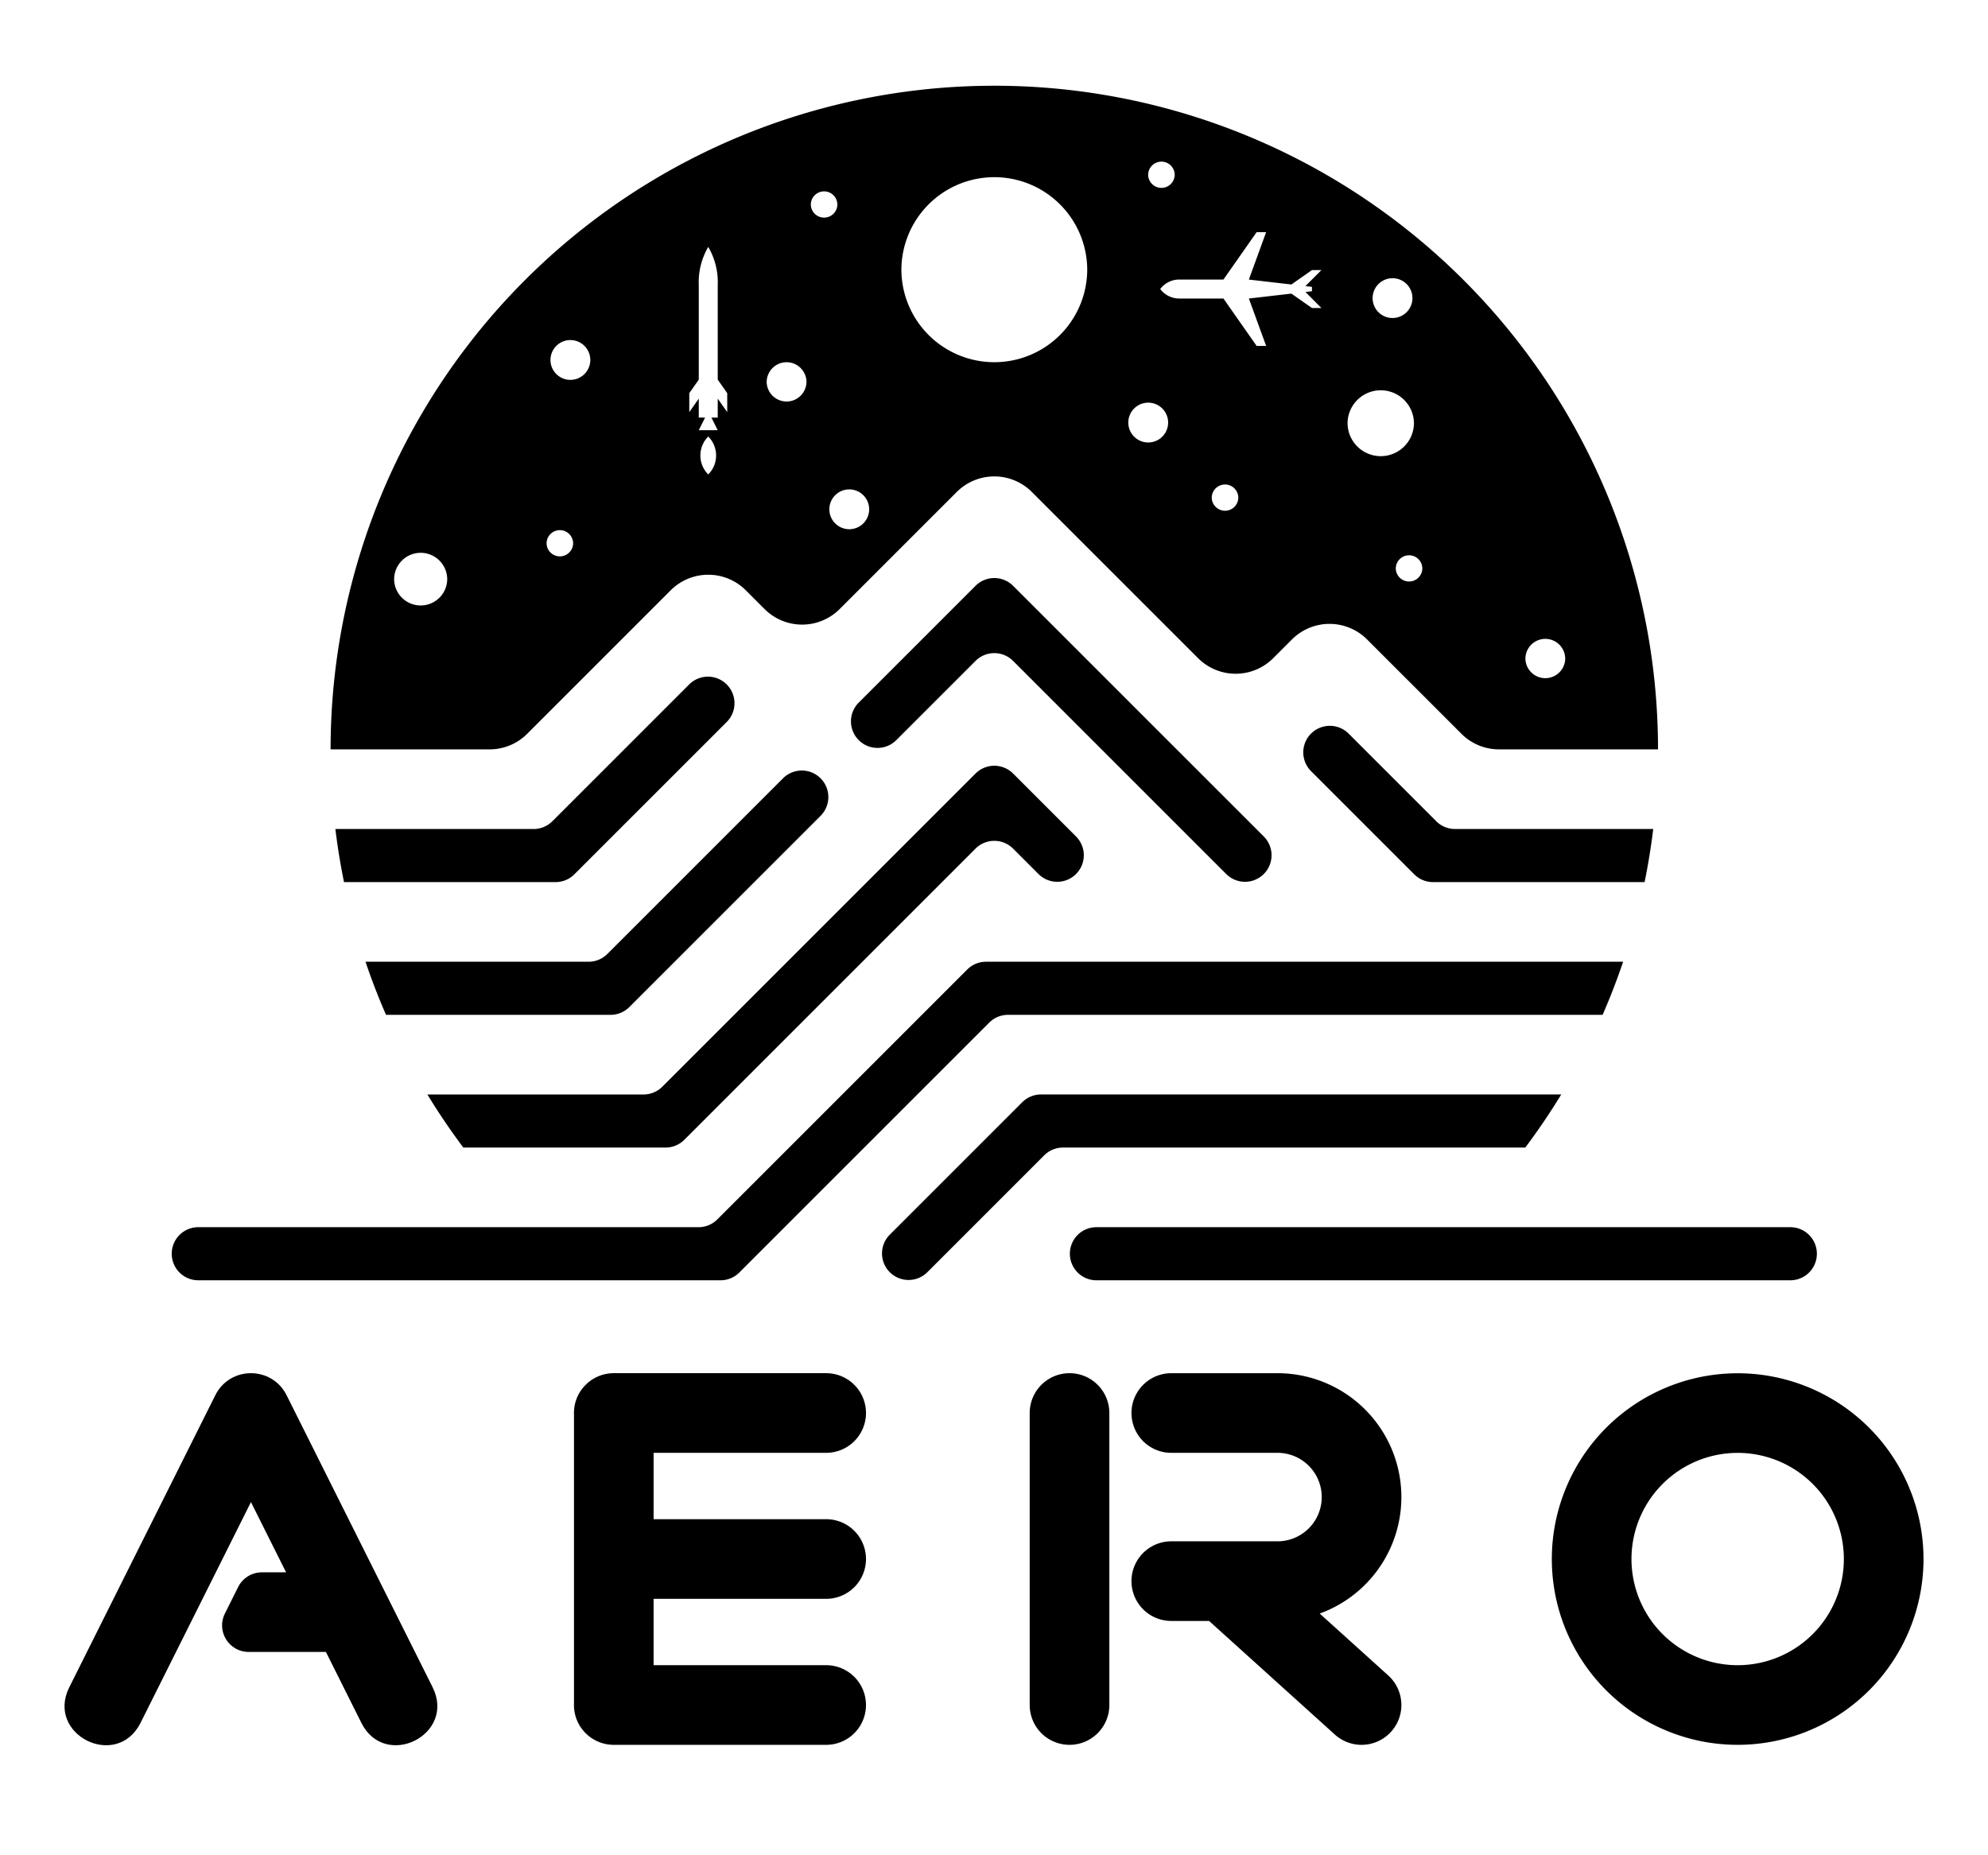
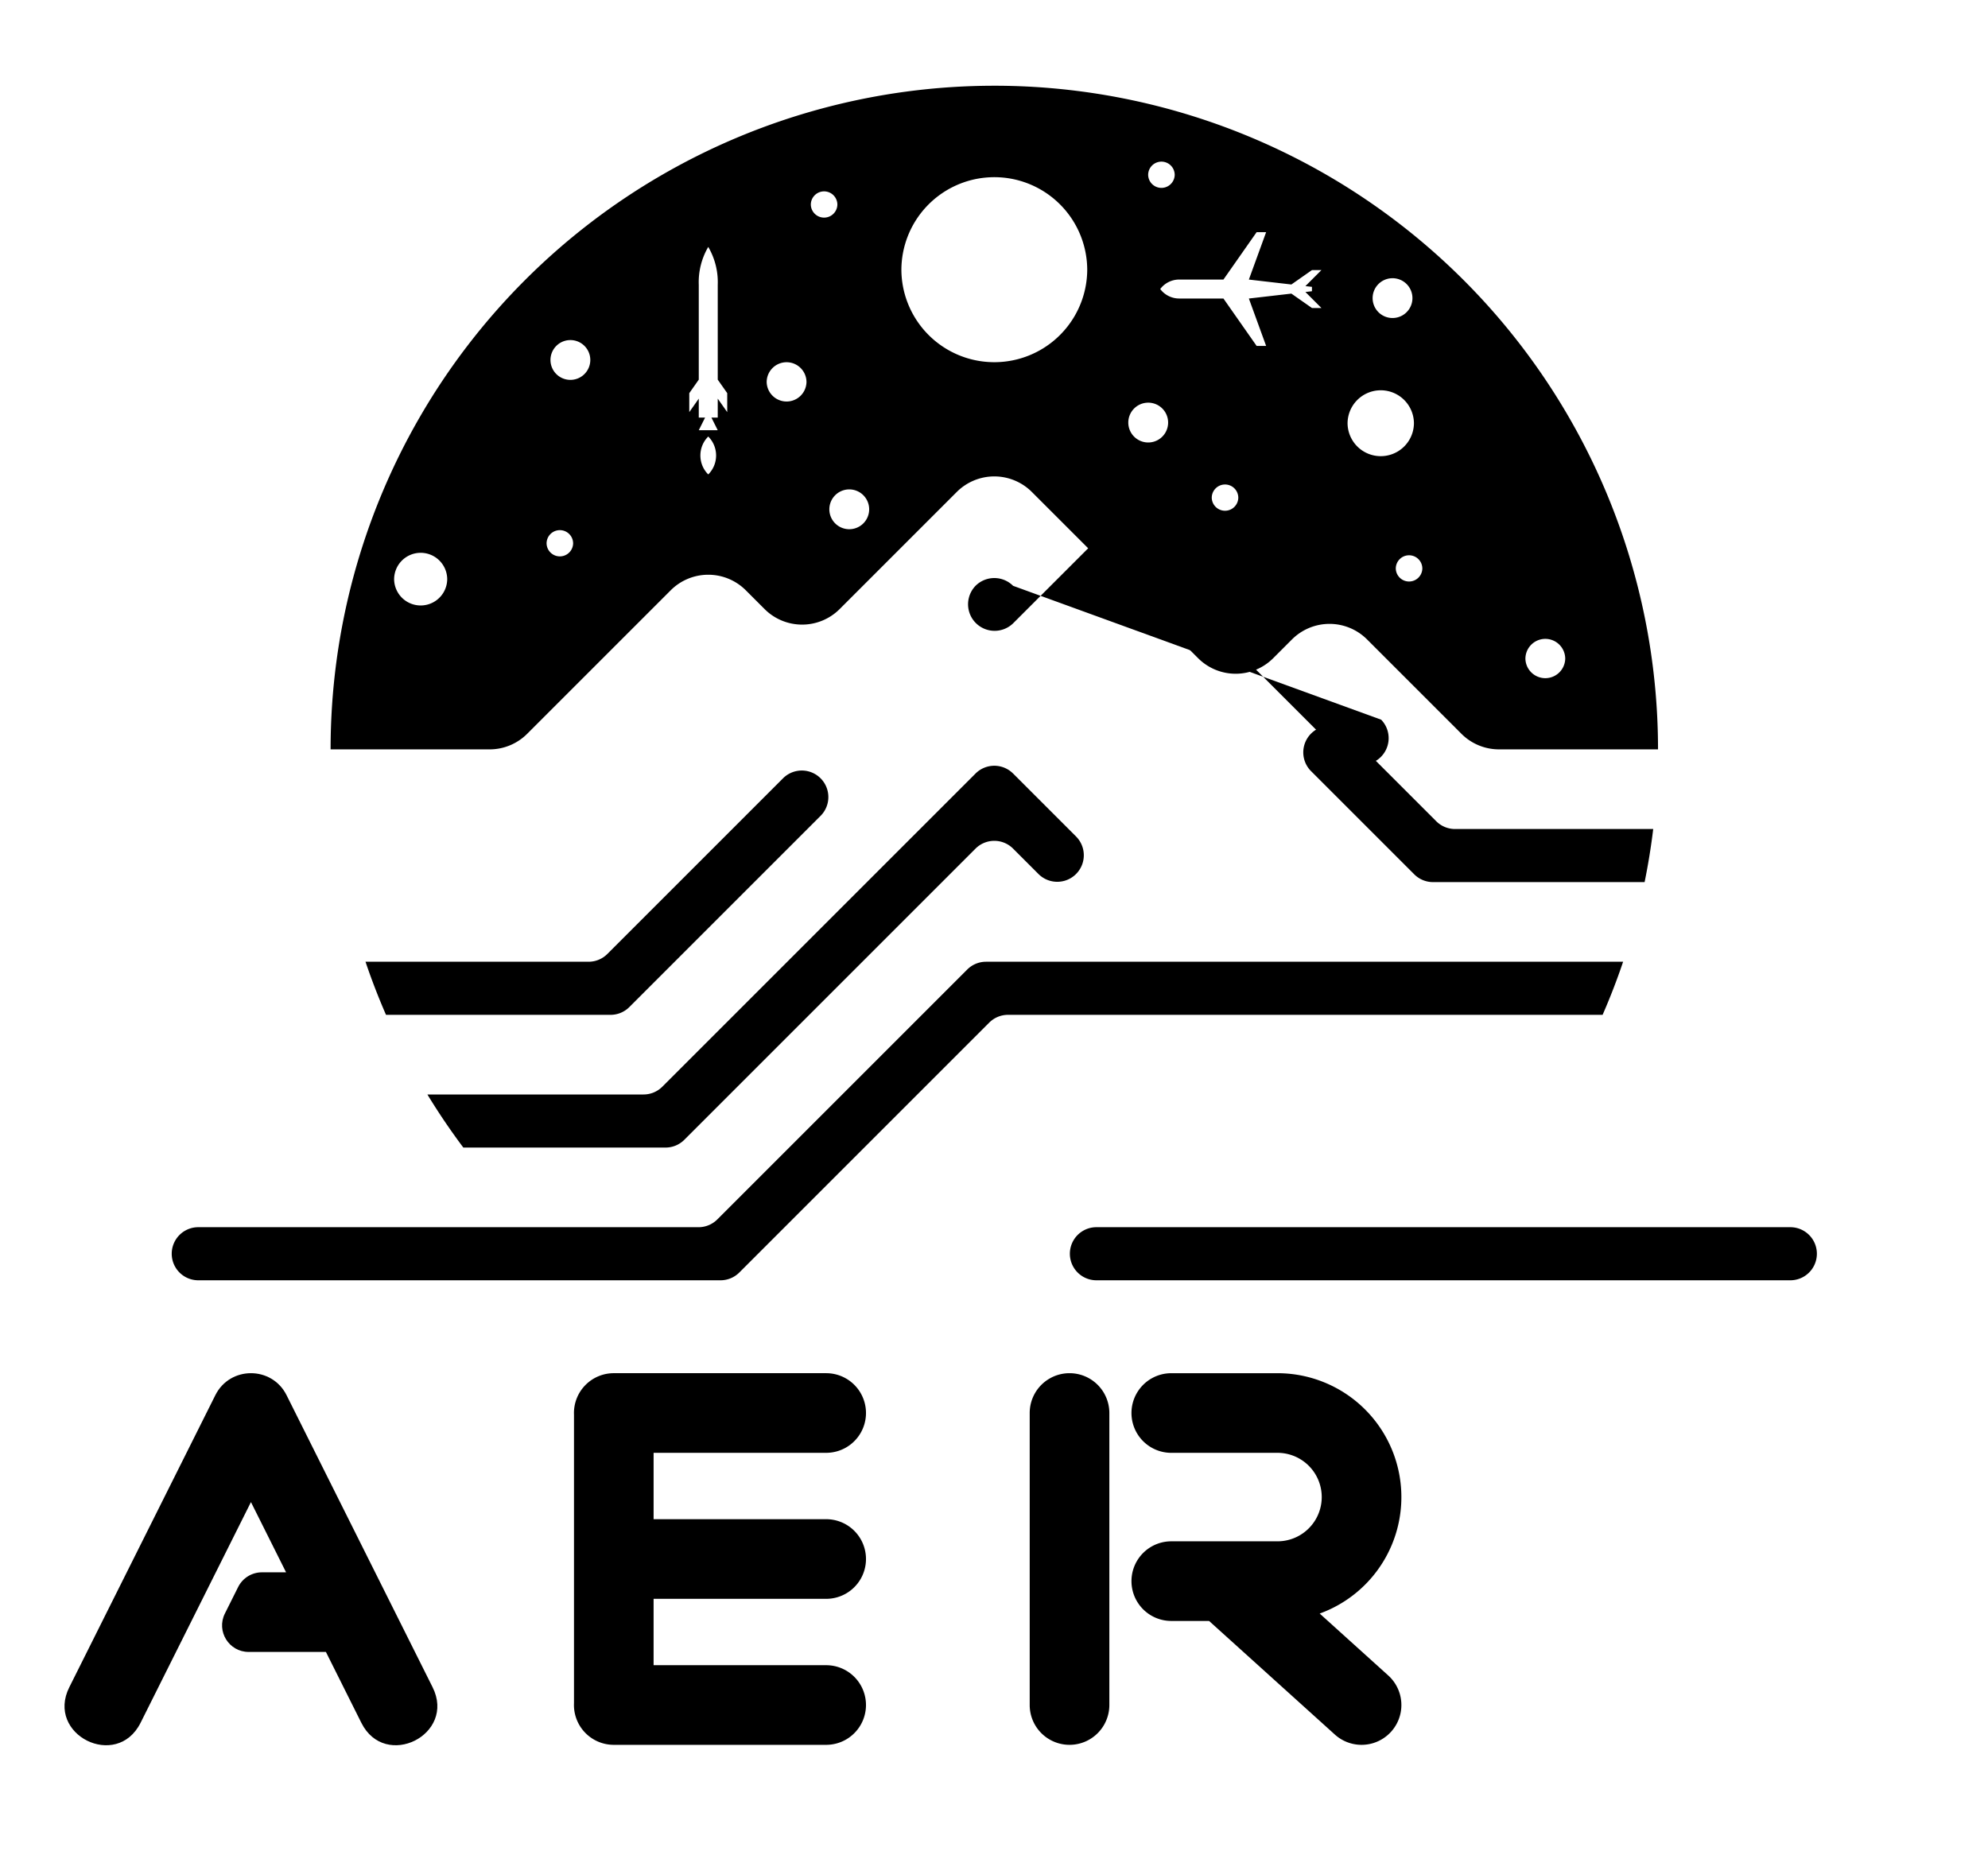
<svg xmlns="http://www.w3.org/2000/svg" xml:space="preserve" id="svg5" version="1.1" viewBox="0 0 75 70" height="70mm" width="75mm">
  <defs id="defs2">
    <marker style="overflow:visible" refY="0" refX="0" orient="auto" id="DistanceX">
      <path id="path184" style="stroke:#000000;stroke-width:0.5" d="M 3,-3 -3,3 M 0,-5 V 5" />
    </marker>
    <pattern y="0" x="0" height="8" width="8" patternUnits="userSpaceOnUse" id="Hatch">
      <path id="path187" stroke-width="0.25" stroke="#000000" d="M8 4 l-4,4" />
-       <path id="path189" stroke-width="0.25" stroke="#000000" d="M6 2 l-4,4" />
-       <path id="path191" stroke-width="0.25" stroke="#000000" d="M4 0 l-4,4" />
    </pattern>
    <symbol id="*MODEL_SPACE" />
    <symbol id="*PAPER_SPACE" />
  </defs>
  <rect y="0" x="0" height="70" width="75" id="rect1374" style="fill:none;fill-rule:evenodd;stroke:none;stroke-width:0.104;stroke-dasharray:none" />
  <g style="fill:#000000" transform="translate(4.6325872e-4,2.505)" id="layer6">
    <g style="fill:#000000;stroke:none;stroke-width:0.1;stroke-dasharray:none" id="layer1">
      <g style="fill:#000000;stroke:none;stroke-width:0.378;stroke-dasharray:none" transform="matrix(-0.265,0,0,-0.265,37.511,323.237)" id="g322">
        <path d="M -1.3104331e-4,1217.008 A 94.488,94.488 0 0 0 94.488,1122.52 H 71.851 a 7.559,7.559 0 0 0 -5.346,2.213 l -20.438,20.438 a 7.559,7.559 0 0 1 -10.689,0 l -2.672,-2.672 a 7.559,7.559 0 0 0 -10.691,0 l -16.67,16.67 a 7.559,7.559 0 0 1 -10.691,0 l -23.67,-23.668 a 7.559,7.559 0 0 0 -10.689,0 l -2.672,2.672 a 7.559,7.559 0 0 1 -10.691,0 l -13.438,-13.439 a 7.559,7.559 0 0 0 -5.346,-2.213 h -22.637 a 94.488,94.488 0 0 0 94.488,94.488 z M -23.651,1206.196 a 1.89,1.89 0 0 1 -2.031,-1.885 1.89,1.89 0 0 1 3.779,0 1.89,1.89 0 0 1 -1.748,1.885 z m 22.965,-2.225 a 13.228,13.228 0 0 1 -12.543,-13.211 13.229,13.229 0 0 1 26.457,0 13.228,13.228 0 0 1 -12.24,13.191 13.228,13.228 0 0 1 -1.674,0.02 z m 25.059,-2.008 a 1.89,1.89 0 0 1 -2.031,-1.885 1.89,1.89 0 0 1 3.779,0 1.89,1.89 0 0 1 -1.748,1.885 z m -61.719,-5.803 h -1.352 l 2.457,-6.75 -6.053,-0.699 -2.926,2.049 h -1.35 l 2.279,-2.279 -0.93,-0.107 v -0.623 l 0.93,-0.109 -2.279,-2.279 h 1.35 l 2.926,2.049 6.053,-0.699 -2.457,-6.748 h 1.352 l 4.725,6.748 h 6.299 a 3.375,3.375 0 0 1 2.701,1.35 3.375,3.375 0 0 1 -2.701,1.35 h -6.299 z m 78.07,-2.1 c -0.955,-1.635 -1.425,-3.508 -1.352,-5.4 v -13.5 l -1.35,-1.92 v -2.701 l 1.35,1.92 v -2.699 h 0.9 l -0.9,-1.801 h 2.701 l -0.9,1.801 h 0.9 v 2.699 l 1.35,-1.92 v 2.701 l -1.35,1.92 v 13.5 c 0.073,1.892 -0.395,3.766 -1.35,5.4 z m -97.205,-4.465 a 2.835,2.835 0 0 1 -3.047,-2.824 2.835,2.835 0 0 1 5.67,0 2.835,2.835 0 0 1 -2.623,2.824 z m 117.043,-8.807 a 2.835,2.835 0 0 1 -3.047,-2.824 2.835,2.835 0 0 1 5.67,0 2.835,2.835 0 0 1 -2.623,2.824 z m -30.779,-3.154 a 2.835,2.835 0 0 1 -3.045,-2.826 2.835,2.835 0 0 1 5.668,0 2.835,2.835 0 0 1 -2.623,2.826 z m -84.445,-4 a 4.724,4.724 0 0 1 -5.078,-4.711 4.725,4.725 0 0 1 9.449,0 4.724,4.724 0 0 1 -4.371,4.711 z m 32.963,-1.758 a 2.835,2.835 0 0 1 -3.047,-2.826 2.835,2.835 0 0 1 5.67,0 2.835,2.835 0 0 1 -2.623,2.826 z m 62.424,-4.812 c -1.491,-1.491 -1.491,-3.909 0,-5.4 1.491,1.491 1.491,3.909 0,5.4 z m -73.43,-6.836 a 1.89,1.89 0 0 1 -2.031,-1.885 1.89,1.89 0 0 1 3.779,0 1.89,1.89 0 0 1 -1.748,1.885 z m 53.566,-0.701 a 2.835,2.835 0 0 1 -3.047,-2.826 2.835,2.835 0 0 1 5.67,0 2.835,2.835 0 0 1 -2.623,2.826 z m 41.131,-5.799 a 1.89,1.89 0 0 1 -2.031,-1.883 1.89,1.89 0 0 1 3.779,0 1.89,1.89 0 0 1 -1.748,1.883 z m 19.955,-3.232 a 3.78,3.78 0 0 1 -4.062,-3.768 3.78,3.78 0 0 1 7.559,0 3.78,3.78 0 0 1 -3.496,3.768 z m -140.852,-0.346 a 1.89,1.89 0 0 1 -2.031,-1.883 1.89,1.89 0 0 1 3.779,0 1.89,1.89 0 0 1 -1.748,1.883 z m -19.328,-11.904 a 2.835,2.835 0 0 1 -3.045,-2.828 2.835,2.835 0 0 1 5.668,0 2.835,2.835 0 0 1 -2.623,2.828 z" style="display:inline;fill:#000000;stroke:none;stroke-width:0.378;stroke-dasharray:none" id="path254" />
      </g>
      <g style="display:inline;fill:#000000;stroke:none;stroke-width:0.1;stroke-dasharray:none" id="layer3" />
      <g style="fill:#000000;stroke:none;stroke-width:0.1;stroke-dasharray:none" id="layer2" />
    </g>
    <g style="fill:#000000;stroke:none;stroke-width:0.1;stroke-dasharray:none" id="layer5">
-       <path transform="matrix(-0.265,0,0,-0.265,37.511,323.237)" id="path256" style="fill:#000000;stroke:none;stroke-width:0.378;stroke-dasharray:none" d="M 92.579,1103.622 H 62.458 a 3.78,3.78 0 0 0 -2.673,1.107 l -21.734,21.734 a 3.78,3.78 0 0 0 5.345,5.345 l 19.52,-19.52 a 3.78,3.78 0 0 1 2.673,-1.107 h 28.216 a 94.488,94.488 0 0 0 -1.226,-7.559 z" />
-       <path transform="matrix(-0.265,0,0,-0.265,37.511,323.237)" id="path258" style="fill:#000000;stroke:none;stroke-width:0.378;stroke-dasharray:none" d="m -2.673,1145.807 a 3.78,3.78 0 0 0 5.345,0 l 16.671,-16.671 a 3.78,3.78 0 0 0 -5.345,-5.345 l -11.326,11.326 a 3.78,3.78 0 0 1 -5.345,0 l -30.388,-30.388 a 3.78,3.78 0 0 0 -5.345,5.345 z" />
+       <path transform="matrix(-0.265,0,0,-0.265,37.511,323.237)" id="path258" style="fill:#000000;stroke:none;stroke-width:0.378;stroke-dasharray:none" d="m -2.673,1145.807 a 3.78,3.78 0 0 0 5.345,0 a 3.78,3.78 0 0 0 -5.345,-5.345 l -11.326,11.326 a 3.78,3.78 0 0 1 -5.345,0 l -30.388,-30.388 a 3.78,3.78 0 0 0 -5.345,5.345 z" />
      <path transform="matrix(-0.265,0,0,-0.265,37.511,323.237)" id="path260" style="fill:#000000;stroke:none;stroke-width:0.378;stroke-dasharray:none" d="m -62.458,1103.622 h -30.121 a 94.488,94.488 0 0 0 -1.226,7.559 h 28.216 a 3.78,3.78 0 0 1 2.673,1.107 l 12.521,12.521 a 3.78,3.78 0 0 0 5.345,-5.345 L -59.785,1104.729 a 3.78,3.78 0 0 0 -2.673,-1.107 z" />
      <path transform="matrix(-0.265,0,0,-0.265,37.511,323.237)" id="path262" style="fill:#000000;stroke:none;stroke-width:0.378;stroke-dasharray:none" d="M 86.6,1084.724 H 54.63 a 3.78,3.78 0 0 0 -2.673,1.107 l -27.269,27.269 a 3.78,3.78 0 0 0 5.345,5.345 l 25.055,-25.055 a 3.78,3.78 0 0 1 2.673,-1.107 h 31.758 a 94.488,94.488 0 0 0 -2.92,-7.559 z" />
      <path transform="matrix(-0.265,0,0,-0.265,37.511,323.237)" id="path264" style="fill:#000000;stroke:none;stroke-width:0.378;stroke-dasharray:none" d="m -2.673,1119.081 a 3.78,3.78 0 0 0 5.345,0 l 44.589,-44.589 a 3.78,3.78 0 0 1 2.673,-1.107 h 30.775 a 94.488,94.488 0 0 0 -5.118,-7.559 H 46.803 a 3.78,3.78 0 0 0 -2.673,1.107 L 2.673,1108.391 a 3.78,3.78 0 0 1 -5.345,0 l -3.662,-3.662 a 3.78,3.78 0 0 0 -5.345,5.345 z" />
      <path transform="matrix(-0.265,0,0,-0.265,37.511,323.237)" id="path266" style="fill:#000000;stroke:none;stroke-width:0.378;stroke-dasharray:none" d="m 36.302,1048.036 -35.581,35.581 a 3.78,3.78 0 0 1 -2.673,1.107 h -84.648 a 94.488,94.488 0 0 0 -2.92,7.559 H 1.18 a 3.78,3.78 0 0 0 2.673,-1.107 l 35.581,-35.581 a 3.78,3.78 0 0 1 2.673,-1.107 h 71.28 a 3.78,3.78 0 0 0 0,-7.559 H 38.975 a 3.78,3.78 0 0 0 -2.673,1.107 z" />
-       <path transform="matrix(-0.265,0,0,-0.265,37.511,323.237)" id="path268" style="fill:#000000;stroke:none;stroke-width:0.378;stroke-dasharray:none" d="m 9.577,1048.036 -16.684,16.684 a 3.78,3.78 0 0 1 -2.673,1.107 h -65.812 a 94.488,94.488 0 0 0 -5.118,7.559 h 74.061 a 3.78,3.78 0 0 0 2.673,-1.107 l 18.898,-18.898 a 3.78,3.78 0 0 0 -5.345,-5.345 z" />
      <path transform="matrix(-0.265,0,0,-0.265,37.511,323.237)" id="path270" style="fill:#000000;stroke:none;stroke-width:0.378;stroke-dasharray:none" d="m -113.386,1046.929 a 3.78,3.78 0 0 0 0,7.559 h 98.91 a 3.78,3.78 0 0 0 0,-7.559 z" />
    </g>
    <g style="display:inline;fill:#000000;stroke:none;stroke-width:0.1;stroke-dasharray:none" id="layer4">
      <path transform="matrix(-0.265,0,0,-0.265,37.511,323.237)" id="path290" style="display:inline;fill:#000000;stroke:none;stroke-width:0.378;stroke-dasharray:none" d="M 121.543,983.921 105.827,1015.35 l -5,-10 h 3.438 c 1.432,0 2.74,-0.807 3.381,-2.085 l 1.89,-3.782 c 1.256,-2.513 -0.571,-5.47 -3.381,-5.47 l -10.998,0.002 -5.047,-10.095 c -3.38,-6.761 -13.522,-1.69 -10.142,5.071 L 100.756,1030.569 c 2.089,4.177 8.052,4.177 10.142,0 l 20.787,-41.576 c 3.39,-6.764 -6.751,-11.835 -10.142,-5.071 z" />
      <path transform="matrix(-0.265,0,0,-0.265,37.511,323.237)" id="path292" style="display:inline;fill:#000000;stroke:none;stroke-width:0.378;stroke-dasharray:none" d="m 59.837,1027.761 v -41.035 a 5.669,5.669 0 0 0 -5.663,-5.939 h -30.236 a 5.669,5.669 0 0 0 0,11.339 h 24.567 v 9.449 H 23.937 a 5.669,5.669 0 0 0 0,11.339 h 24.567 v 9.449 H 23.937 a 5.669,5.669 0 0 0 0,11.339 h 30.235 a 5.669,5.669 0 0 0 5.664,-5.939 z" />
      <path transform="matrix(-0.265,0,0,-0.265,37.511,323.237)" id="path294" style="fill:#000000;stroke:none;stroke-width:0.378;stroke-dasharray:none" d="m -16.378,1028.032 a 5.669,5.669 0 0 0 11.339,0 v -41.575 a 5.669,5.669 0 0 0 -11.339,0 z" />
      <path transform="matrix(-0.265,0,0,-0.265,37.511,323.237)" id="path296" style="fill:#000000;stroke:none;stroke-width:0.378;stroke-dasharray:none" d="m -25.197,1022.362 h -15.118 a 6.299,6.299 0 0 1 0,-12.598 h 15.118 a 5.669,5.669 0 0 0 0,-11.339 h -5.378 l -17.909,-16.176 a 5.669,5.669 0 0 0 -7.6,8.414 l 9.761,8.816 a 17.638,17.638 0 0 0 6.008,34.221 h 15.118 a 5.669,5.669 0 0 0 0,-11.339 z" />
-       <path transform="matrix(-0.265,0,0,-0.265,37.511,323.237)" d="m -103.85,1033.616 a 26.457,26.457 0 0 0 24.48,-26.371 26.457,26.457 0 0 0 -52.914,0 26.457,26.457 0 0 0 28.434,26.371 z m -0.848,-11.303 a 15.118,15.118 0 0 1 -16.248,-15.068 15.118,15.118 0 0 1 30.236,0 15.118,15.118 0 0 1 -13.988,15.068 z" style="fill:#000000;stroke:none;stroke-width:0.378;stroke-dasharray:none" id="path318" />
    </g>
  </g>
</svg>